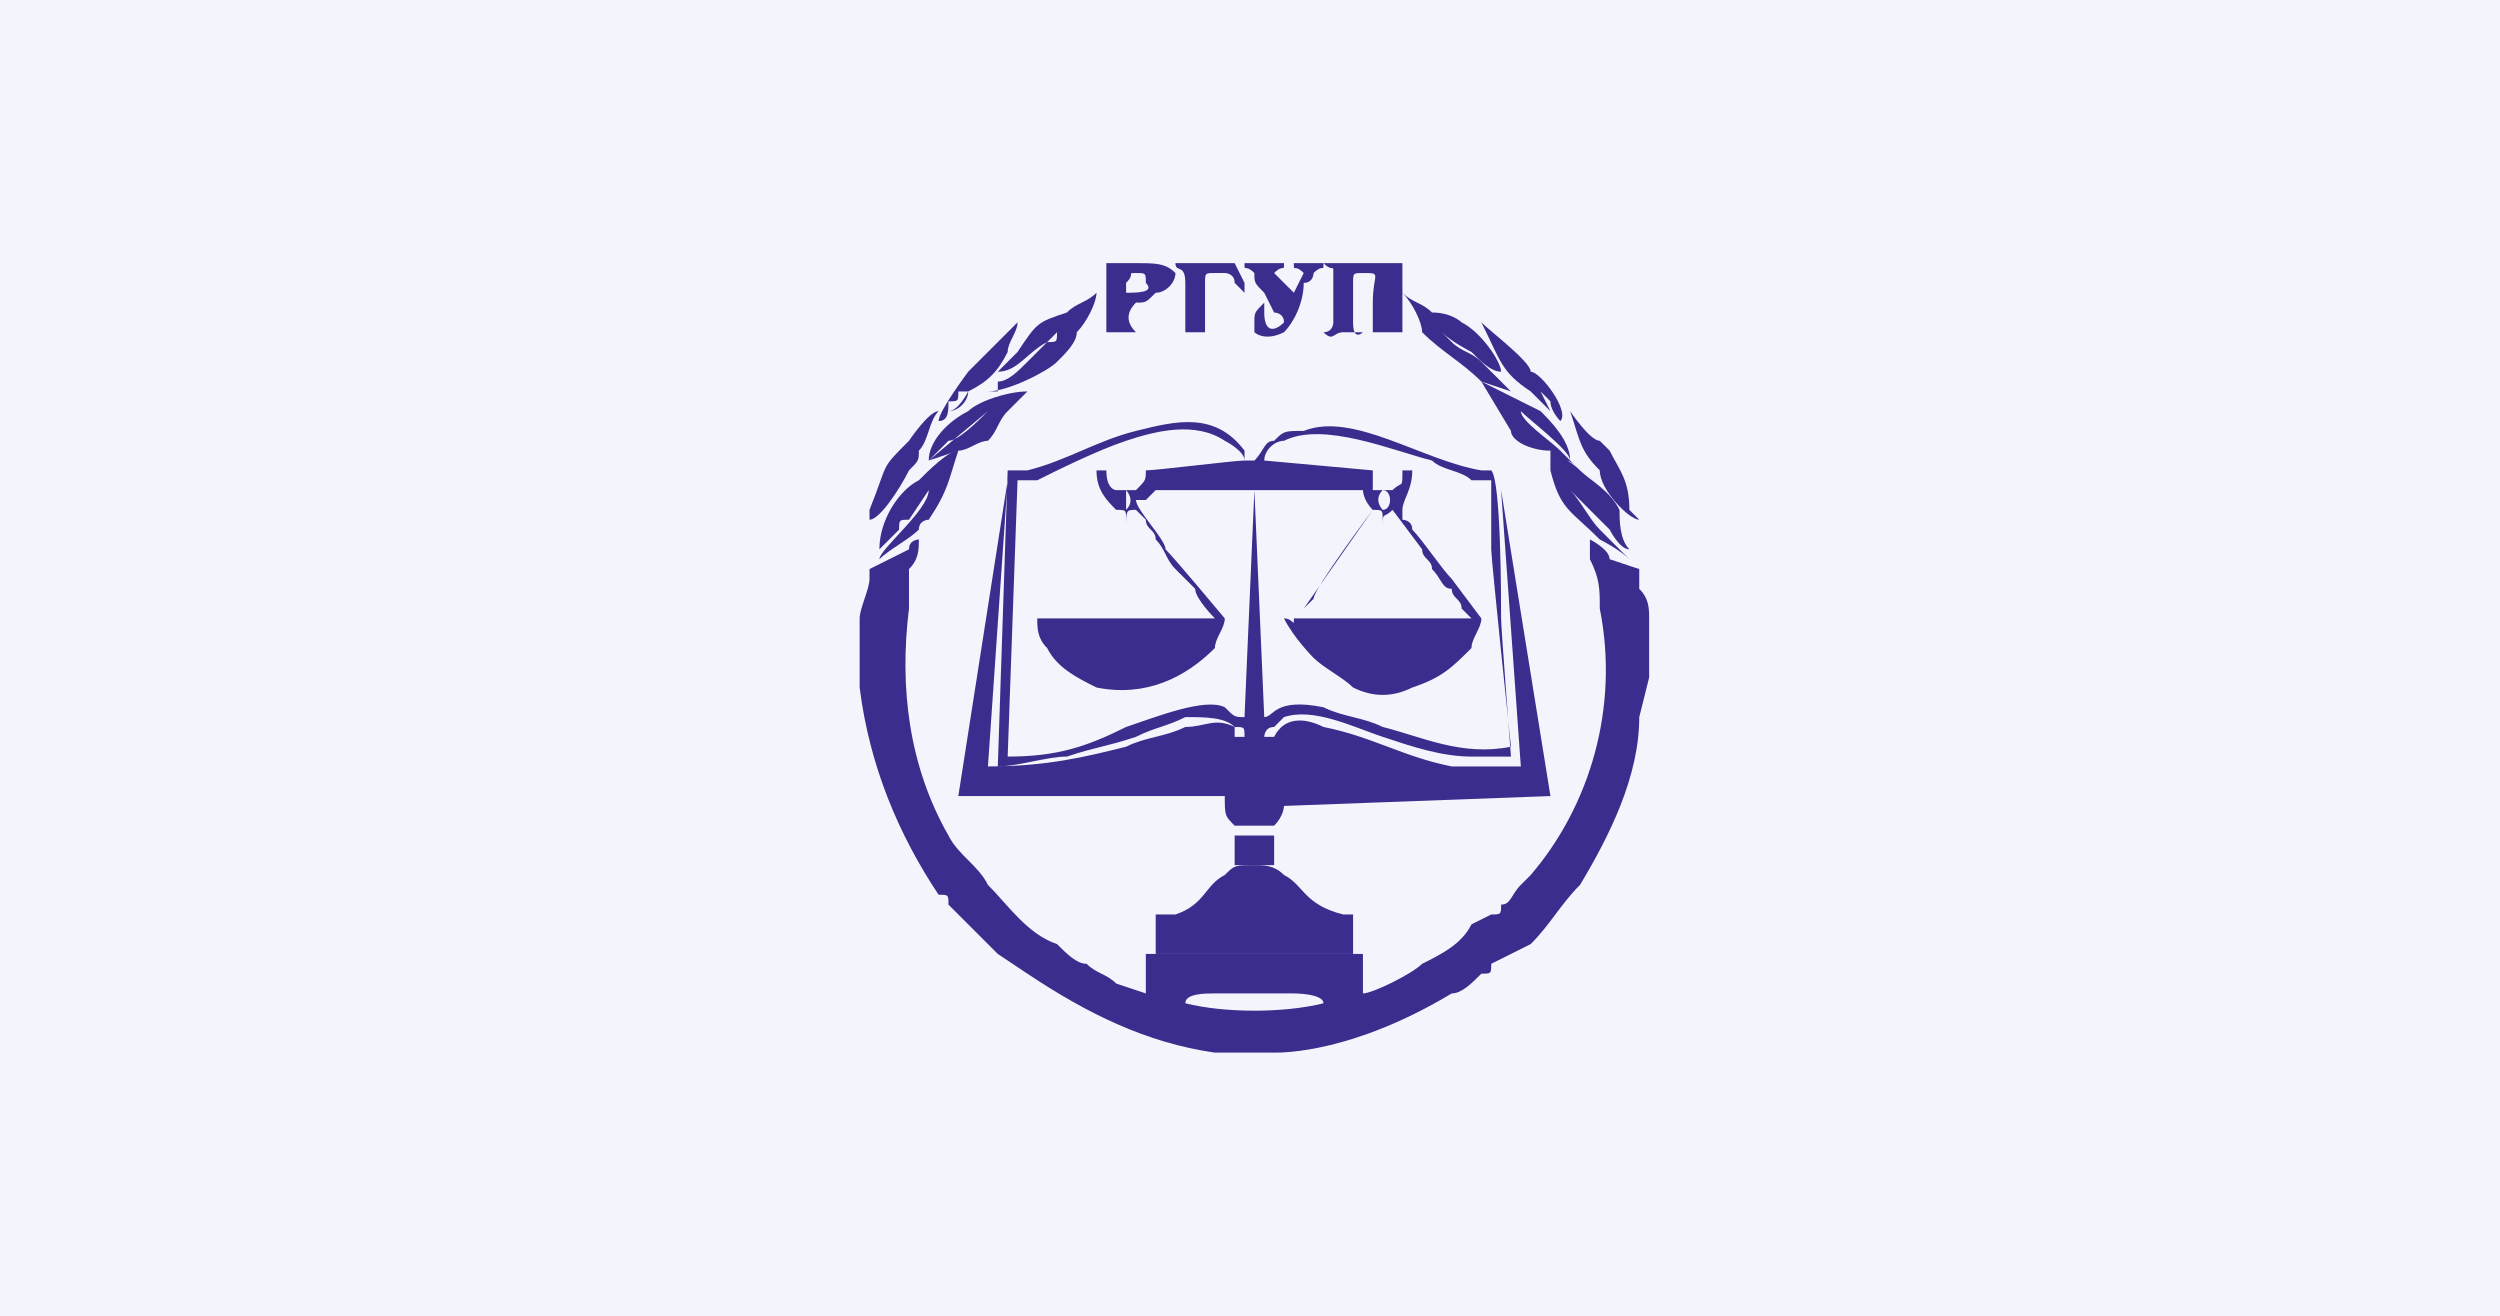
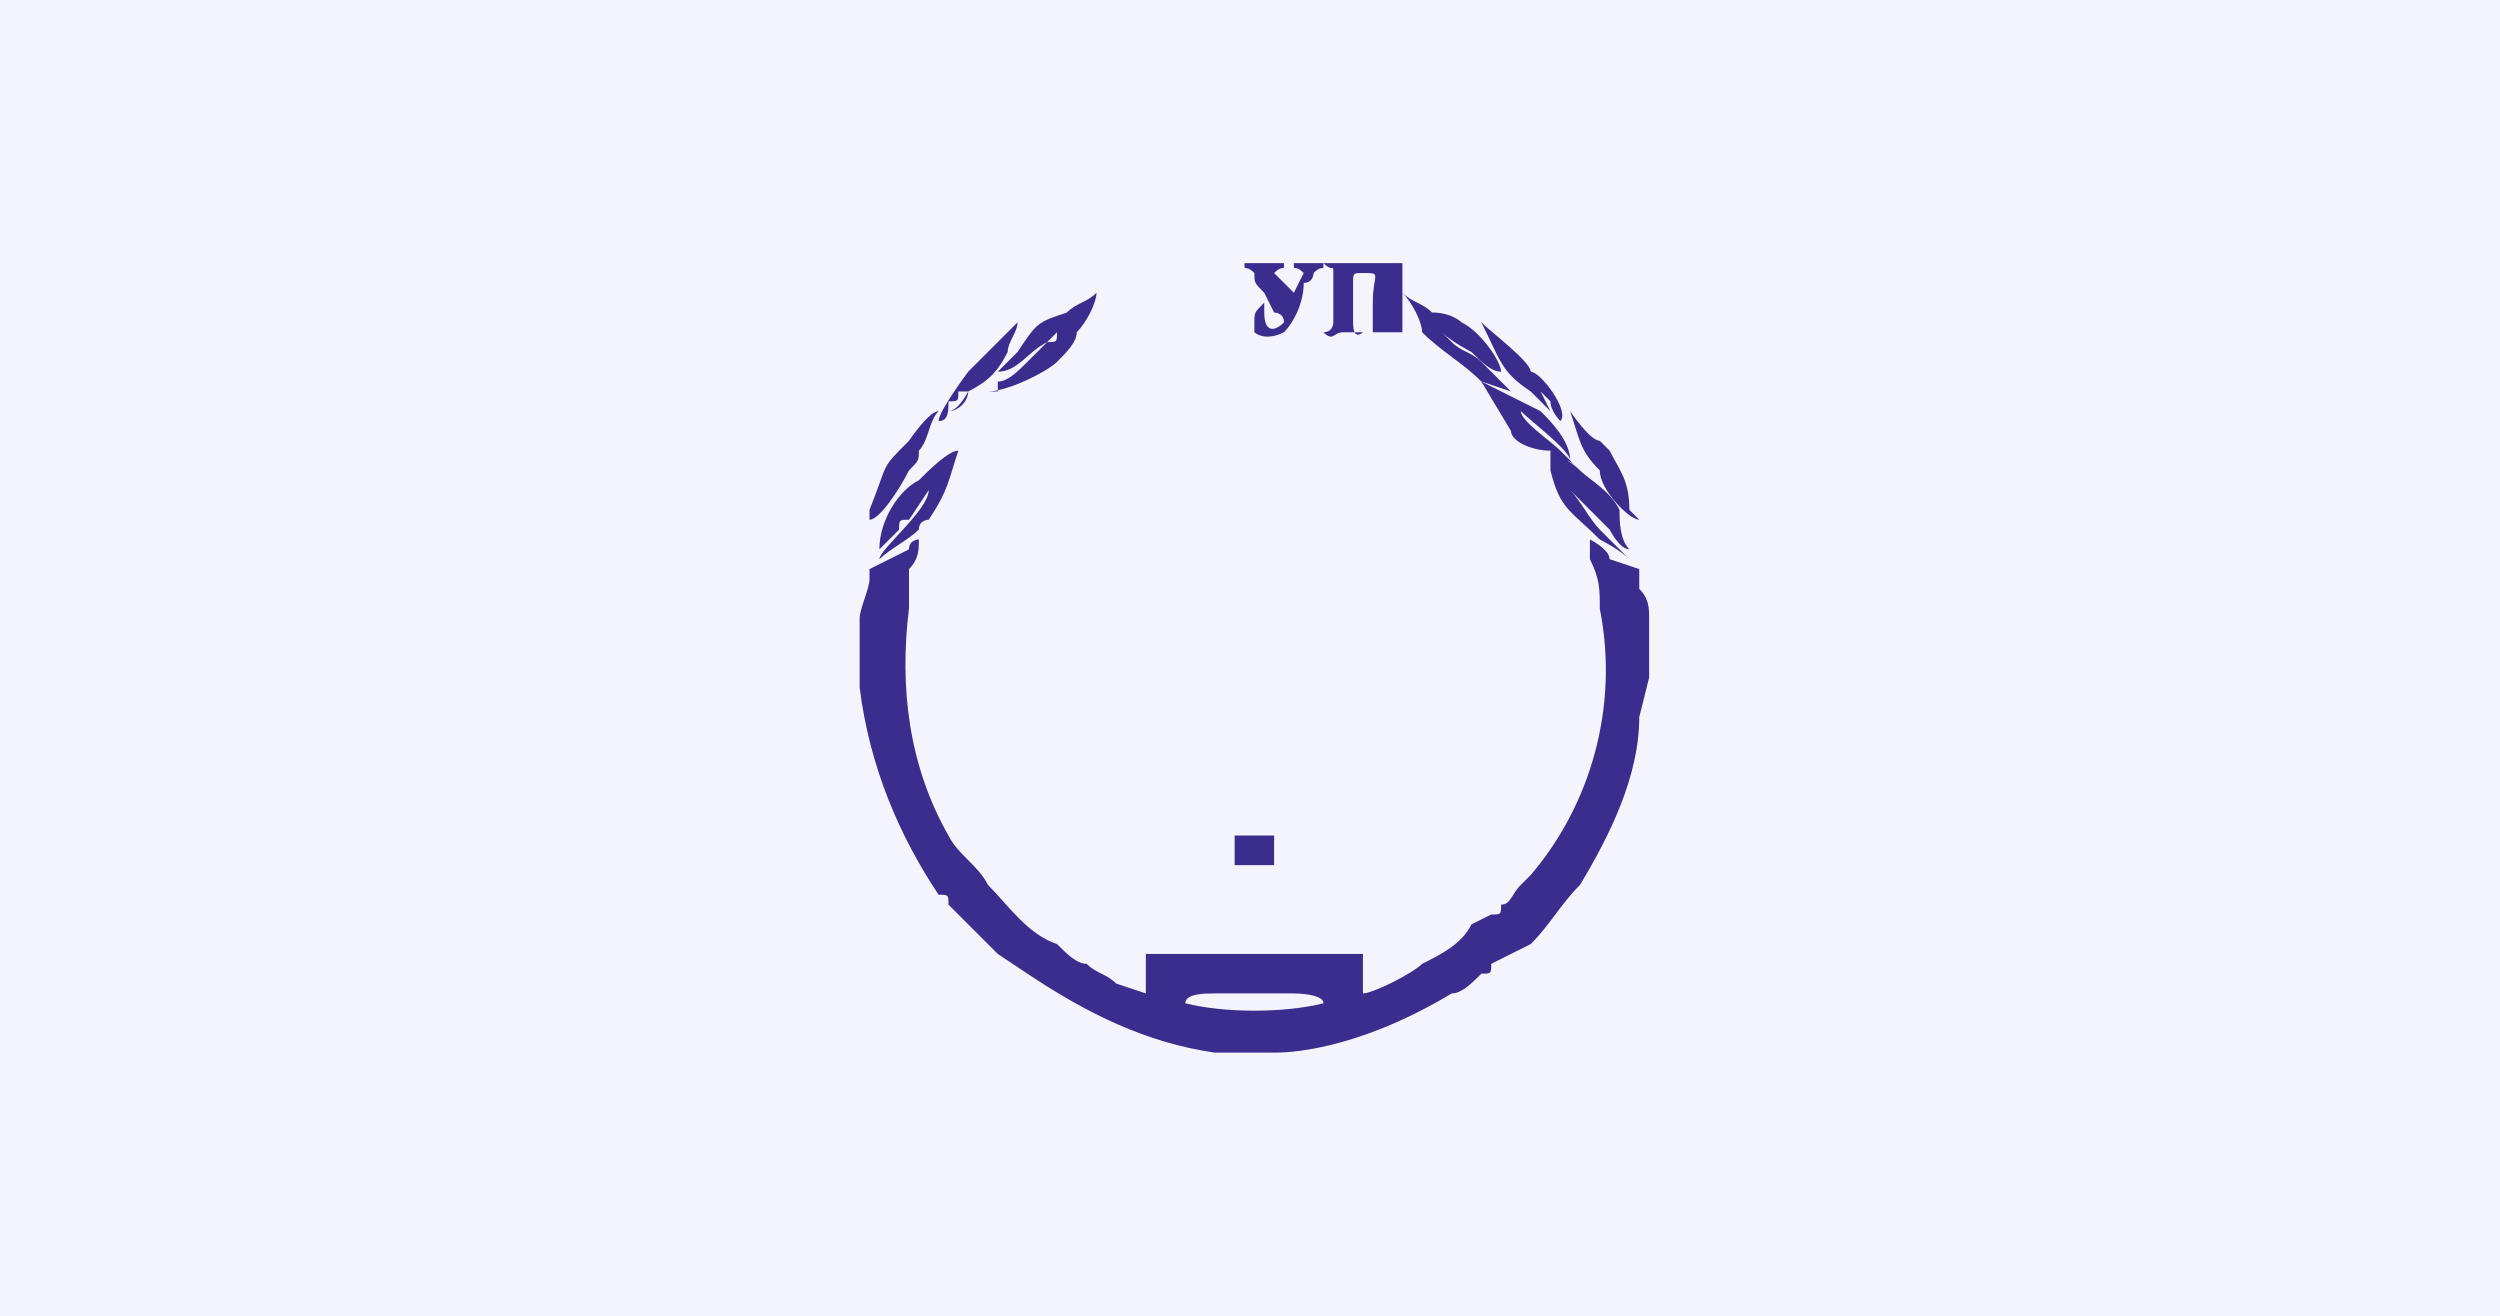
<svg xmlns="http://www.w3.org/2000/svg" width="285" height="150" viewBox="0 0 285 150" fill="none">
  <rect width="285" height="150" fill="#F3F4FC" />
  <g clip-path="url(#clip0_1486_1369)">
-     <path fill-rule="evenodd" clip-rule="evenodd" d="M131.75 104.25V108.75H154.25V104.25H153.125C148.625 103.125 148.625 100.875 146.375 99.75C145.25 98.625 144.125 98.625 143 98.625C140.75 98.625 140.75 98.625 139.625 99.75C137.375 100.875 137.375 103.125 134 104.25C132.875 104.25 131.75 104.25 131.75 104.25Z" fill="#3B2D8E" />
    <path fill-rule="evenodd" clip-rule="evenodd" d="M150.875 30C152 31.125 152 30 152 31.125C152 31.125 152 35.625 152 36.75C152 36.75 152 37.875 150.875 37.875C152 39 152 37.875 153.125 37.875C153.125 37.875 154.25 37.875 155.375 37.875C155.375 37.875 154.25 39 154.25 36.75V32.25C154.25 31.125 154.25 31.125 155.375 31.125C157.625 31.125 156.5 31.125 156.5 34.5C156.5 35.625 156.5 35.625 156.5 36.75C156.5 39 156.5 37.875 156.5 37.875C156.5 37.875 158.75 37.875 159.875 37.875C159.875 36.75 159.875 32.25 159.875 32.25C159.875 30 159.875 31.125 159.875 30C159.875 30 153.125 30 152 30C150.875 30 150.875 30 150.875 30Z" fill="#3B2D8E" />
    <path fill-rule="evenodd" clip-rule="evenodd" d="M113.75 42.375C116 42.375 117.125 40.125 119.375 39L120.5 37.875C120.5 39 120.5 39 119.375 39C118.25 40.125 118.25 40.125 117.125 41.25C116 42.375 114.875 43.5 113.75 43.5V44.625H112.625C114.875 44.625 119.375 42.375 120.5 41.25C121.625 40.125 122.75 39 122.75 37.875C123.875 36.75 125 34.5 125 33.375C123.875 34.5 122.75 34.5 121.625 35.625C118.25 36.75 118.25 36.75 116 40.125L113.75 42.375Z" fill="#3B2D8E" />
    <path fill-rule="evenodd" clip-rule="evenodd" d="M172.25 44.625L171.125 43.5C170 42.375 170 42.375 168.875 41.25C167.75 40.125 166.625 40.125 165.5 39C165.5 39 165.5 39 164.375 37.875C165.5 39 167.75 40.125 167.75 40.125C168.875 41.25 170 42.375 171.125 42.375C171.125 41.25 168.875 37.875 166.625 36.75C166.625 36.75 165.5 35.625 163.25 35.625C162.125 34.5 161 34.5 159.875 33.375C161 34.5 162.125 36.75 162.125 37.875C164.375 40.125 166.625 41.25 168.875 43.5L172.25 44.625Z" fill="#3B2D8E" />
    <path fill-rule="evenodd" clip-rule="evenodd" d="M100.25 62.625L102.5 60.375C102.5 59.25 102.5 59.25 103.625 59.25L105.875 55.875C105.875 58.125 100.25 62.625 100.25 63.75C101.375 62.625 103.625 61.5 104.75 60.375C104.75 59.25 105.875 59.25 105.875 59.25C108.125 55.875 108.125 54.75 109.25 51.375C108.125 51.375 105.875 53.625 104.75 54.75C102.5 55.875 100.25 59.25 100.25 62.625Z" fill="#3B2D8E" />
    <path fill-rule="evenodd" clip-rule="evenodd" d="M185.75 63.75C184.625 62.625 183.5 61.5 182.375 60.375C181.25 59.25 180.125 57 179 55.875C180.125 57 183.5 60.375 183.5 60.375C183.5 60.375 184.625 62.625 185.75 62.625C184.625 61.5 184.625 59.25 184.625 58.125C183.5 55.875 181.25 54.75 180.125 53.625C179 52.5 176.75 51.375 176.75 51.375C176.75 52.5 176.75 53.625 176.75 53.625C177.875 58.125 179 58.125 182.375 61.5C182.375 61.5 184.625 62.625 185.75 63.75Z" fill="#3B2D8E" />
-     <path fill-rule="evenodd" clip-rule="evenodd" d="M105.875 52.5L112.625 46.875C111.5 48 109.25 50.25 108.125 50.25L105.875 52.5L109.25 51.375C110.375 51.375 111.5 50.25 112.625 50.25C113.75 49.125 113.75 48 114.875 46.875L116 45.75L117.125 44.625C114.875 44.625 111.5 45.75 110.375 46.875C108.125 48 105.875 50.25 105.875 52.5Z" fill="#3B2D8E" />
    <path fill-rule="evenodd" clip-rule="evenodd" d="M180.125 53.625L177.875 51.375C176.75 50.25 173.375 48 173.375 46.875C174.5 48 179 51.375 179 52.5C179 50.25 176.75 48 175.625 46.875C173.375 45.75 171.125 44.625 168.875 43.5L172.25 49.125C172.25 50.25 174.5 51.375 176.75 51.375L177.875 52.5C179 52.5 179 52.5 180.125 53.625Z" fill="#3B2D8E" />
    <path fill-rule="evenodd" clip-rule="evenodd" d="M146.375 36.75C145.25 37.875 144.125 37.875 144.125 35.625C144.125 34.5 144.125 35.625 144.125 34.5C143 35.625 143 35.625 143 36.75C143 36.75 143 36.75 143 37.875C143 37.875 144.125 39 146.375 37.875C147.5 36.75 148.625 34.5 148.625 32.25C149.75 32.25 149.75 31.125 149.75 31.125C150.875 30 150.875 31.125 150.875 30C150.875 30 148.625 30 147.5 30C147.5 31.125 147.5 30 148.625 31.125L147.5 33.375L146.375 32.25L145.25 31.125C146.375 30 146.375 31.125 146.375 30C145.25 30 141.875 30 141.875 30C141.875 31.125 141.875 30 143 31.125C143 32.25 143 32.25 144.125 33.375L145.25 35.625C145.25 35.625 146.375 35.625 146.375 36.75Z" fill="#3B2D8E" />
-     <path fill-rule="evenodd" clip-rule="evenodd" d="M139.625 30H134C134 31.125 135.125 30 135.125 32.25C135.125 33.375 135.125 36.75 135.125 37.875C134 37.875 134 37.875 134 37.875C134 37.875 137.375 37.875 138.5 37.875H137.375C137.375 36.75 137.375 33.375 137.375 32.25C137.375 31.125 137.375 31.125 138.5 31.125H139.625C139.625 31.125 140.75 31.125 140.75 32.25C141.875 33.375 140.75 32.25 141.875 33.375C141.875 32.25 141.875 33.375 141.875 32.25L140.75 30C140.75 30 140.75 30 139.625 30Z" fill="#3B2D8E" />
    <path fill-rule="evenodd" clip-rule="evenodd" d="M99.125 59.25C100.25 59.25 102.5 55.875 103.625 53.625C104.75 52.5 104.75 52.5 104.75 51.375C105.875 50.25 105.875 48 107 46.875C105.875 46.875 103.625 50.25 103.625 50.25C100.25 53.625 101.375 52.5 99.125 58.125V59.25Z" fill="#3B2D8E" />
    <path fill-rule="evenodd" clip-rule="evenodd" d="M186.875 59.25L185.75 58.125C185.75 54.75 184.625 53.625 183.5 51.375L182.375 50.25C181.25 50.25 179 46.875 179 46.875C180.125 50.25 180.125 51.375 182.375 53.625C182.375 55.875 185.75 59.25 186.875 59.25Z" fill="#3B2D8E" />
    <path fill-rule="evenodd" clip-rule="evenodd" d="M107 48C108.125 48 108.125 46.875 108.125 45.75C109.25 45.75 109.25 45.75 109.25 44.625H110.375C110.375 44.625 109.25 46.875 108.125 46.875C109.25 46.875 110.375 45.75 110.375 44.625C112.625 43.5 113.75 42.375 114.875 40.125C114.875 39 116 37.875 116 36.75C114.875 37.875 111.5 41.25 110.375 42.375C110.375 42.375 107 46.875 107 48Z" fill="#3B2D8E" />
    <path fill-rule="evenodd" clip-rule="evenodd" d="M176.75 46.875L175.625 44.625L176.75 45.75C176.75 46.875 177.875 48 177.875 48C179 46.875 175.625 42.375 174.5 42.375C174.5 41.25 170 37.875 168.875 36.75C171.125 41.25 171.125 42.375 174.5 44.625C175.625 45.75 176.75 46.875 176.75 46.875Z" fill="#3B2D8E" />
    <path fill-rule="evenodd" clip-rule="evenodd" d="M140.75 98.625H145.25V95.25H140.75V98.625Z" fill="#3B2D8E" />
-     <path fill-rule="evenodd" clip-rule="evenodd" d="M143 55.875L141.875 81.75C140.75 81.75 140.75 81.75 139.625 80.625C137.375 79.5 131.75 81.75 128.375 82.875C123.875 85.125 120.5 86.25 114.875 86.25L116 54.75C116 54.75 117.125 54.75 118.25 54.75C120.5 53.625 125 51.375 128.375 50.25C131.75 49.125 136.25 48 139.625 50.25C139.625 50.25 141.875 51.375 141.875 52.5C140.75 52.5 131.75 53.625 130.625 53.625C130.625 54.75 130.625 54.75 129.5 55.875C129.5 55.875 129.5 55.875 128.375 55.875C127.25 55.875 128.375 55.875 127.25 55.875C127.25 55.875 126.125 55.875 126.125 53.625H125C125 55.875 126.125 57 127.25 58.125L118.25 70.5C118.25 71.625 118.25 72.75 119.375 73.875C120.5 76.125 122.75 77.25 125 78.375C130.625 79.5 135.125 77.25 138.5 73.875C138.5 72.75 139.625 71.625 139.625 70.5C139.625 70.5 134 63.75 132.875 62.625C132.875 61.5 129.5 58.125 129.5 57C130.625 57 130.625 57 130.625 57L131.75 55.875H143C144.125 55.875 154.25 55.875 155.375 55.875C155.375 55.875 155.375 57 156.5 58.125C156.5 58.125 149.75 67.125 149.75 68.25L147.5 70.5C147.5 71.625 147.5 70.5 146.375 70.5C147.5 72.75 149.75 75 149.75 75C150.875 76.125 153.125 77.25 154.25 78.375C156.5 79.5 158.75 79.5 161 78.375C164.375 77.25 165.5 76.125 167.75 73.875C167.75 72.75 168.875 71.625 168.875 70.5L165.5 66C164.375 64.875 162.125 61.5 161 60.375C161 59.25 159.875 59.25 159.875 59.25C159.875 58.125 159.875 58.125 159.875 58.125C159.875 57 161 55.875 161 53.625H159.875C159.875 55.875 159.875 54.75 158.75 55.875C158.75 55.875 158.75 55.875 157.625 55.875C157.625 55.875 157.625 55.875 156.5 55.875C156.5 55.875 156.5 54.75 156.5 53.625L144.125 52.5C144.125 51.375 145.25 50.25 146.375 50.25C150.875 48 158.75 51.375 163.25 52.5C164.375 53.625 166.625 53.625 167.75 54.75C168.875 54.75 168.875 54.75 170 54.75V62.625C170 63.75 172.25 85.125 172.25 85.125C166.625 86.25 162.125 84 157.625 82.875C155.375 81.75 153.125 81.75 150.875 80.625C145.25 79.5 145.25 81.75 144.125 81.75L143 55.875ZM138.5 70.5H128.375V60.375C128.375 58.125 128.375 58.125 129.5 58.125L130.625 59.25C130.625 60.375 131.75 60.375 131.75 61.5C132.875 62.625 132.875 63.75 134 64.875L136.25 67.125C136.25 68.25 138.5 70.5 138.5 70.5ZM128.375 55.875C128.375 55.875 129.5 57 128.375 58.125C128.375 58.125 128.375 58.125 128.375 57C128.375 57 128.375 57 128.375 55.875ZM128.375 59.25C128.375 62.625 128.375 67.125 128.375 70.5C127.25 70.5 119.375 70.5 118.25 70.5L127.25 58.125C128.375 58.125 128.375 58.125 128.375 59.25ZM140.75 82.875C141.875 82.875 141.875 82.875 141.875 84H140.75C140.75 84 140.75 84 140.75 82.875C138.5 81.75 137.375 82.875 135.125 82.875C132.875 84 130.625 84 128.375 85.125C123.875 86.25 119.375 87.375 112.625 87.375L114.875 54.75L109.25 90.75H139.625C139.625 93 139.625 93 140.75 94.125H145.25C146.375 93 146.375 91.875 146.375 91.875L176.75 90.75L171.125 55.875L173.375 87.375C170 87.375 167.75 87.375 165.5 87.375C159.875 86.25 156.5 84 150.875 82.875C148.625 81.75 146.375 81.75 145.25 84H144.125C144.125 84 144.125 82.875 145.25 82.875L146.375 81.75C149.75 80.625 154.25 82.875 157.625 84C161 85.125 164.375 86.25 167.75 86.25C170 86.25 171.125 86.25 172.25 86.25C172.25 86.25 171.125 71.625 171.125 70.5C171.125 68.25 171.125 54.75 170 53.625H168.875C162.125 52.5 154.25 46.875 148.625 49.125C146.375 49.125 146.375 49.125 145.25 50.25C144.125 50.25 144.125 51.375 143 52.5C143 52.5 143 52.5 141.875 52.5C141.875 51.375 141.875 51.375 141.875 51.375C138.5 46.875 134 48 129.5 49.125C125 50.25 121.625 52.5 117.125 53.625C117.125 53.625 116 53.625 114.875 53.625L113.75 87.375C116 87.375 119.375 86.25 121.625 86.25C125 85.125 126.125 85.125 129.5 84C131.75 82.875 132.875 82.875 135.125 81.75C137.375 81.75 139.625 81.75 140.75 82.875ZM157.625 70.5H147.5L148.625 69.375L156.5 58.125C157.625 58.125 157.625 58.125 157.625 59.25C157.625 60.375 157.625 70.5 157.625 70.5ZM157.625 60.375C157.625 58.125 157.625 59.25 158.75 58.125L162.125 62.625C162.125 63.75 163.25 63.75 163.25 64.875C164.375 66 164.375 67.125 165.5 67.125C165.5 68.25 166.625 68.25 166.625 69.375L167.75 70.5H157.625V60.375ZM157.625 58.125C157.625 58.125 156.5 57 157.625 55.875C158.75 55.875 158.75 58.125 157.625 58.125Z" fill="#3B2D8E" />
-     <path fill-rule="evenodd" clip-rule="evenodd" d="M128.375 33.375V32.25C129.5 31.125 128.375 31.125 129.5 31.125C130.625 31.125 130.625 31.125 130.625 32.25C131.75 33.375 129.5 33.375 128.375 33.375ZM129.5 34.5C130.625 34.5 130.625 34.5 131.75 33.375C132.875 33.375 134 32.25 134 31.125C132.875 30 131.75 30 129.5 30C128.375 30 127.25 30 126.125 30C126.125 31.125 126.125 30 126.125 32.25C126.125 32.25 126.125 36.75 126.125 37.875H129.5C128.375 36.75 128.375 35.625 129.5 34.5Z" fill="#3B2D8E" />
    <path fill-rule="evenodd" clip-rule="evenodd" d="M130.625 113.25L127.25 112.125C126.125 111 125 111 123.875 109.875C122.75 109.875 121.625 108.75 120.5 107.625C117.125 106.5 114.875 103.125 112.625 100.875C111.5 98.625 109.25 97.5 108.125 95.25C103.625 87.375 102.5 78.375 103.625 69.375C103.625 68.25 103.625 67.125 103.625 64.875C104.75 63.75 104.75 62.625 104.75 61.5C104.75 61.5 103.625 61.5 103.625 62.625L99.125 64.875C99.125 64.875 99.125 64.875 99.125 66C99.125 67.125 98 69.375 98 70.5C98 71.625 98 72.75 98 72.75V76.125V78.375C99.125 87.375 102.5 95.25 107 102C108.125 102 108.125 102 108.125 103.125C109.25 104.25 110.375 105.375 111.5 106.5C112.625 107.625 112.625 107.625 113.75 108.75L117.125 111C123.875 115.5 130.625 118.875 138.5 120C139.625 120 140.75 120 140.75 120H145.25C146.375 120 154.25 120 165.5 113.25C166.625 113.25 167.75 112.125 168.875 111C170 111 170 111 170 109.875L174.5 107.625C176.75 105.375 177.875 103.125 180.125 100.875C183.5 95.25 186.875 88.5 186.875 81.75L188 77.25C188 76.125 188 76.125 188 76.125V72.75C188 72.75 188 71.625 188 70.5C188 69.375 188 68.25 186.875 67.125C186.875 66 186.875 66 186.875 64.875L183.5 63.75C183.5 62.625 181.25 61.5 181.25 61.5C181.25 61.5 181.25 62.625 181.25 63.75C182.375 66 182.375 67.125 182.375 69.375C184.625 80.625 181.25 91.875 174.5 99.75L173.375 100.875C172.25 102 172.25 103.125 171.125 103.125C171.125 104.25 171.125 104.25 170 104.25L167.75 105.375C166.625 107.625 164.375 108.75 162.125 109.875C161 111 156.5 113.25 155.375 113.25V108.75H130.625V113.25ZM135.125 114.375C135.125 113.25 137.375 113.25 138.5 113.25C139.625 113.25 141.875 113.25 143 113.25C144.125 113.25 146.375 113.25 147.5 113.25C147.5 113.25 150.875 113.25 150.875 114.375C146.375 115.5 139.625 115.5 135.125 114.375Z" fill="#3B2D8E" />
  </g>
  <defs>
    <clipPath id="clip0_1486_1369">
      <rect width="90" height="90" fill="white" transform="translate(98 30)" />
    </clipPath>
  </defs>
</svg>